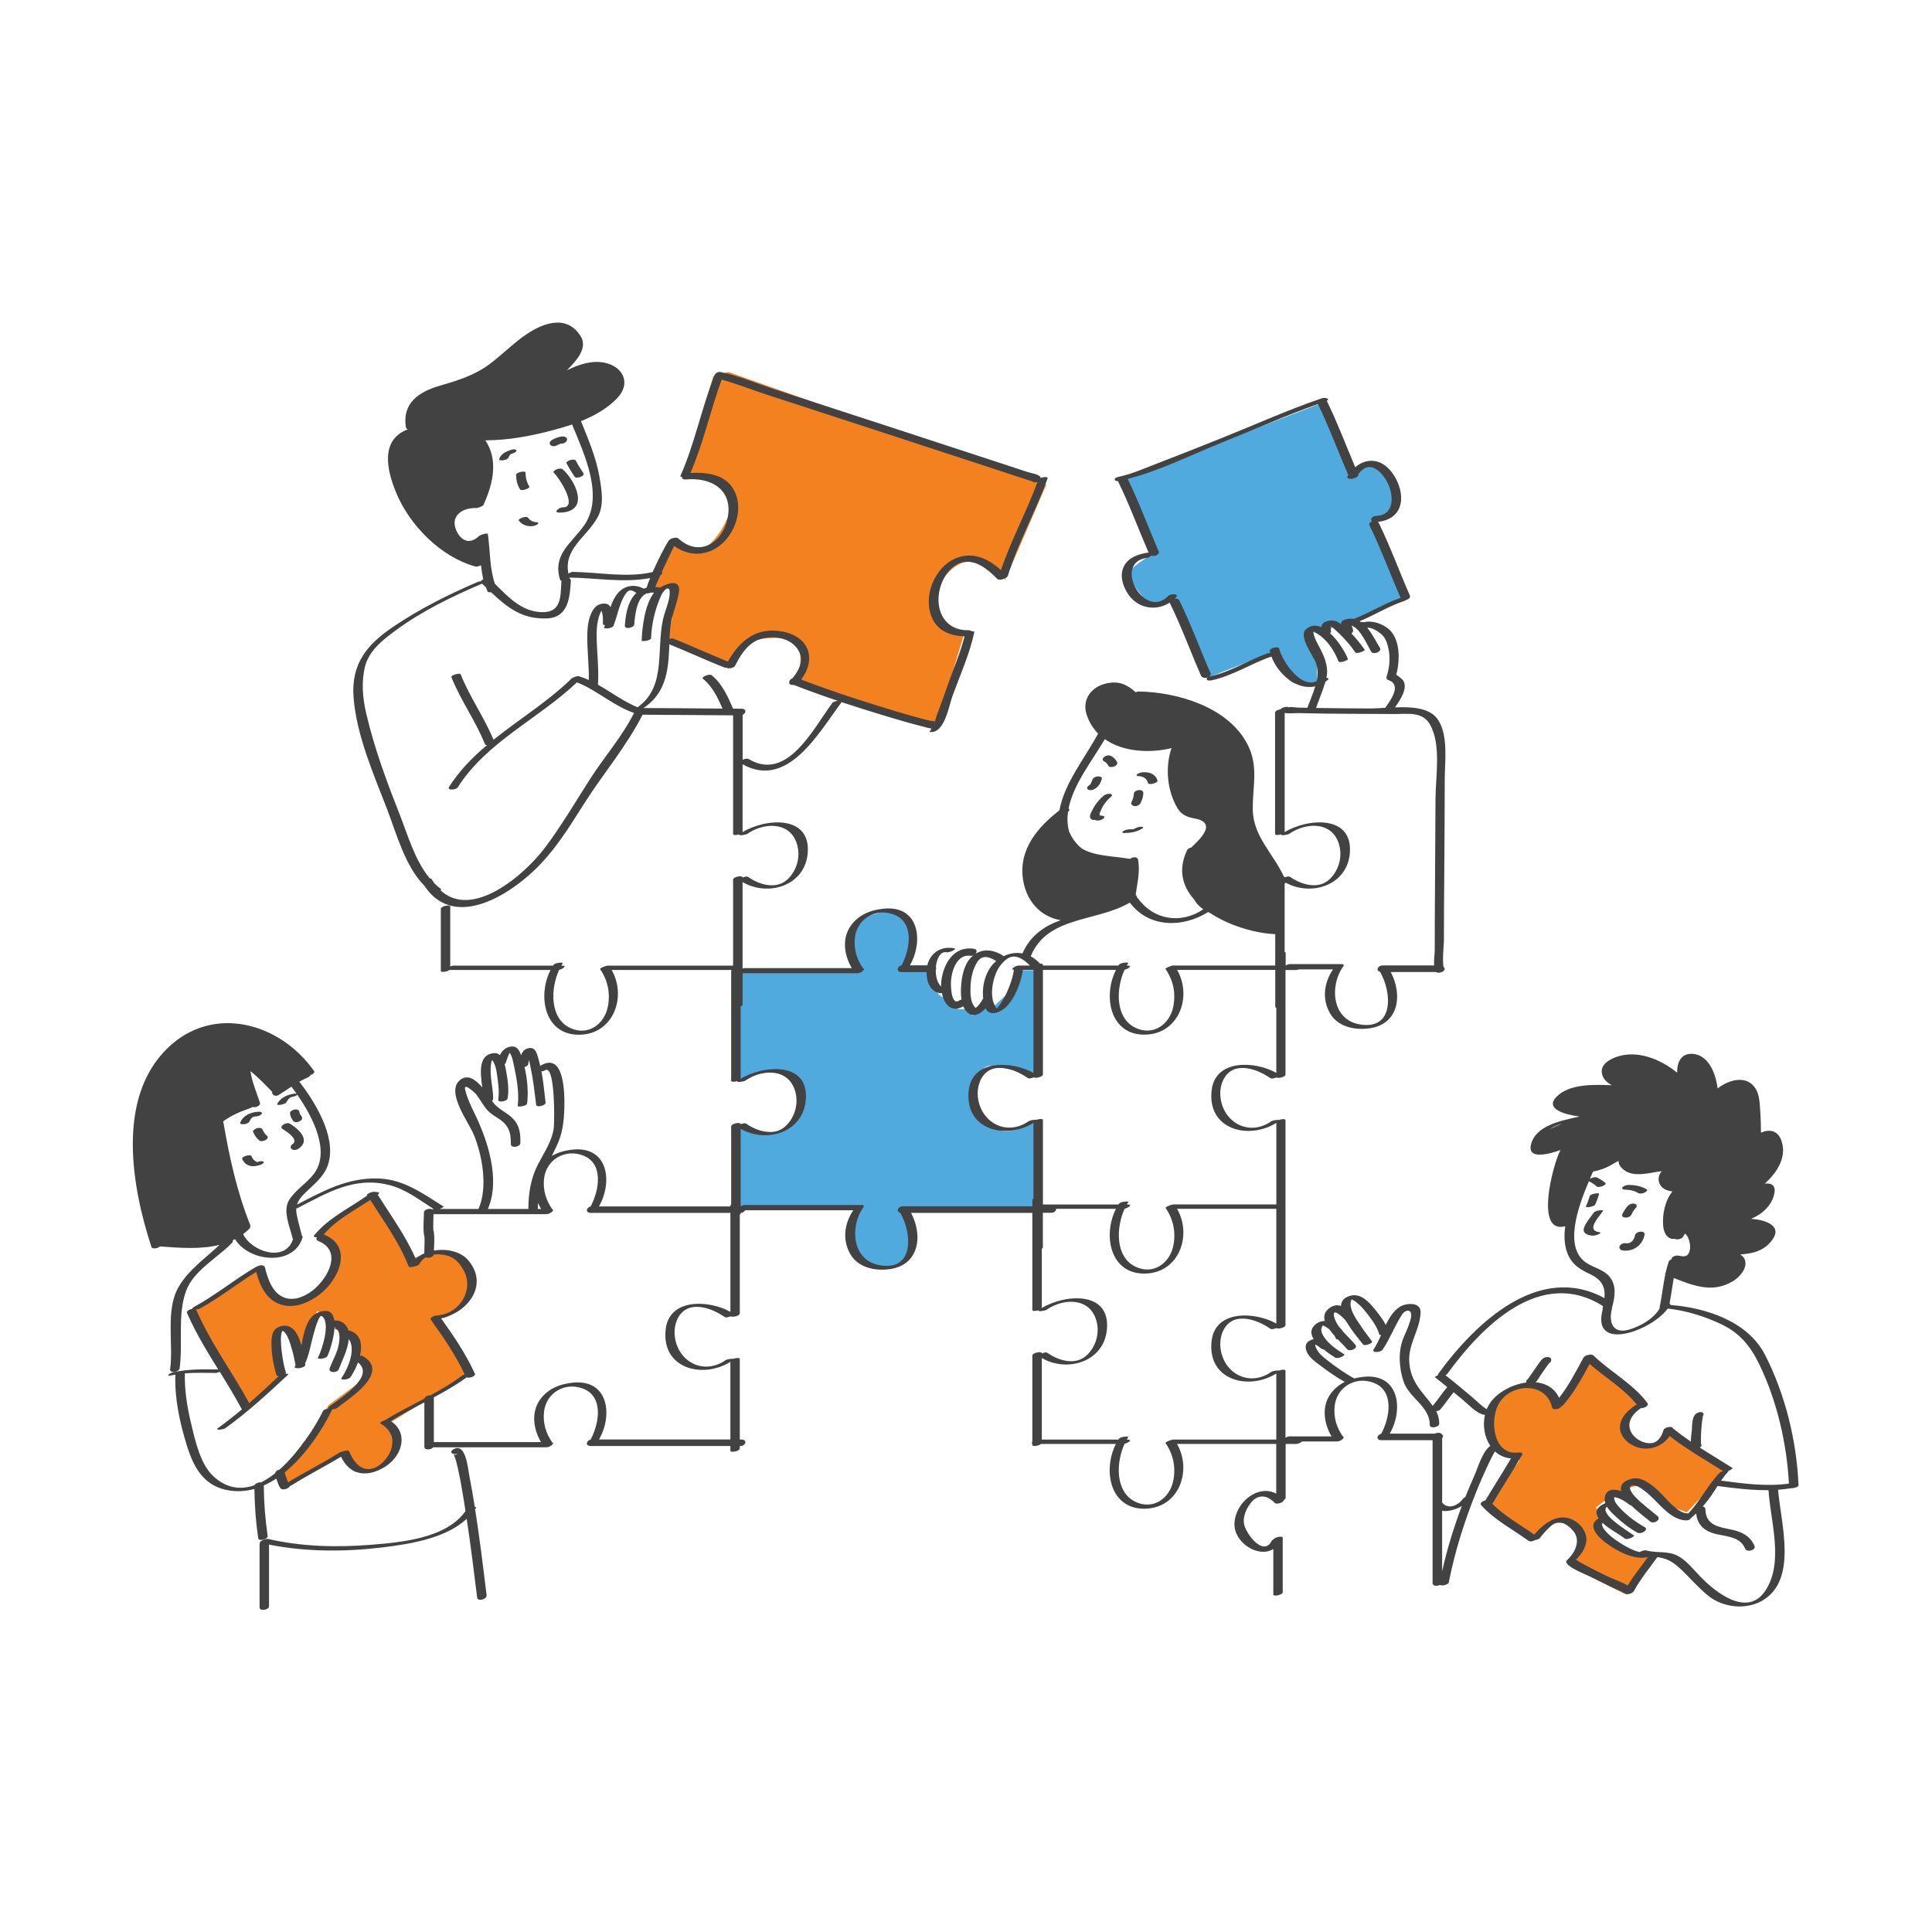
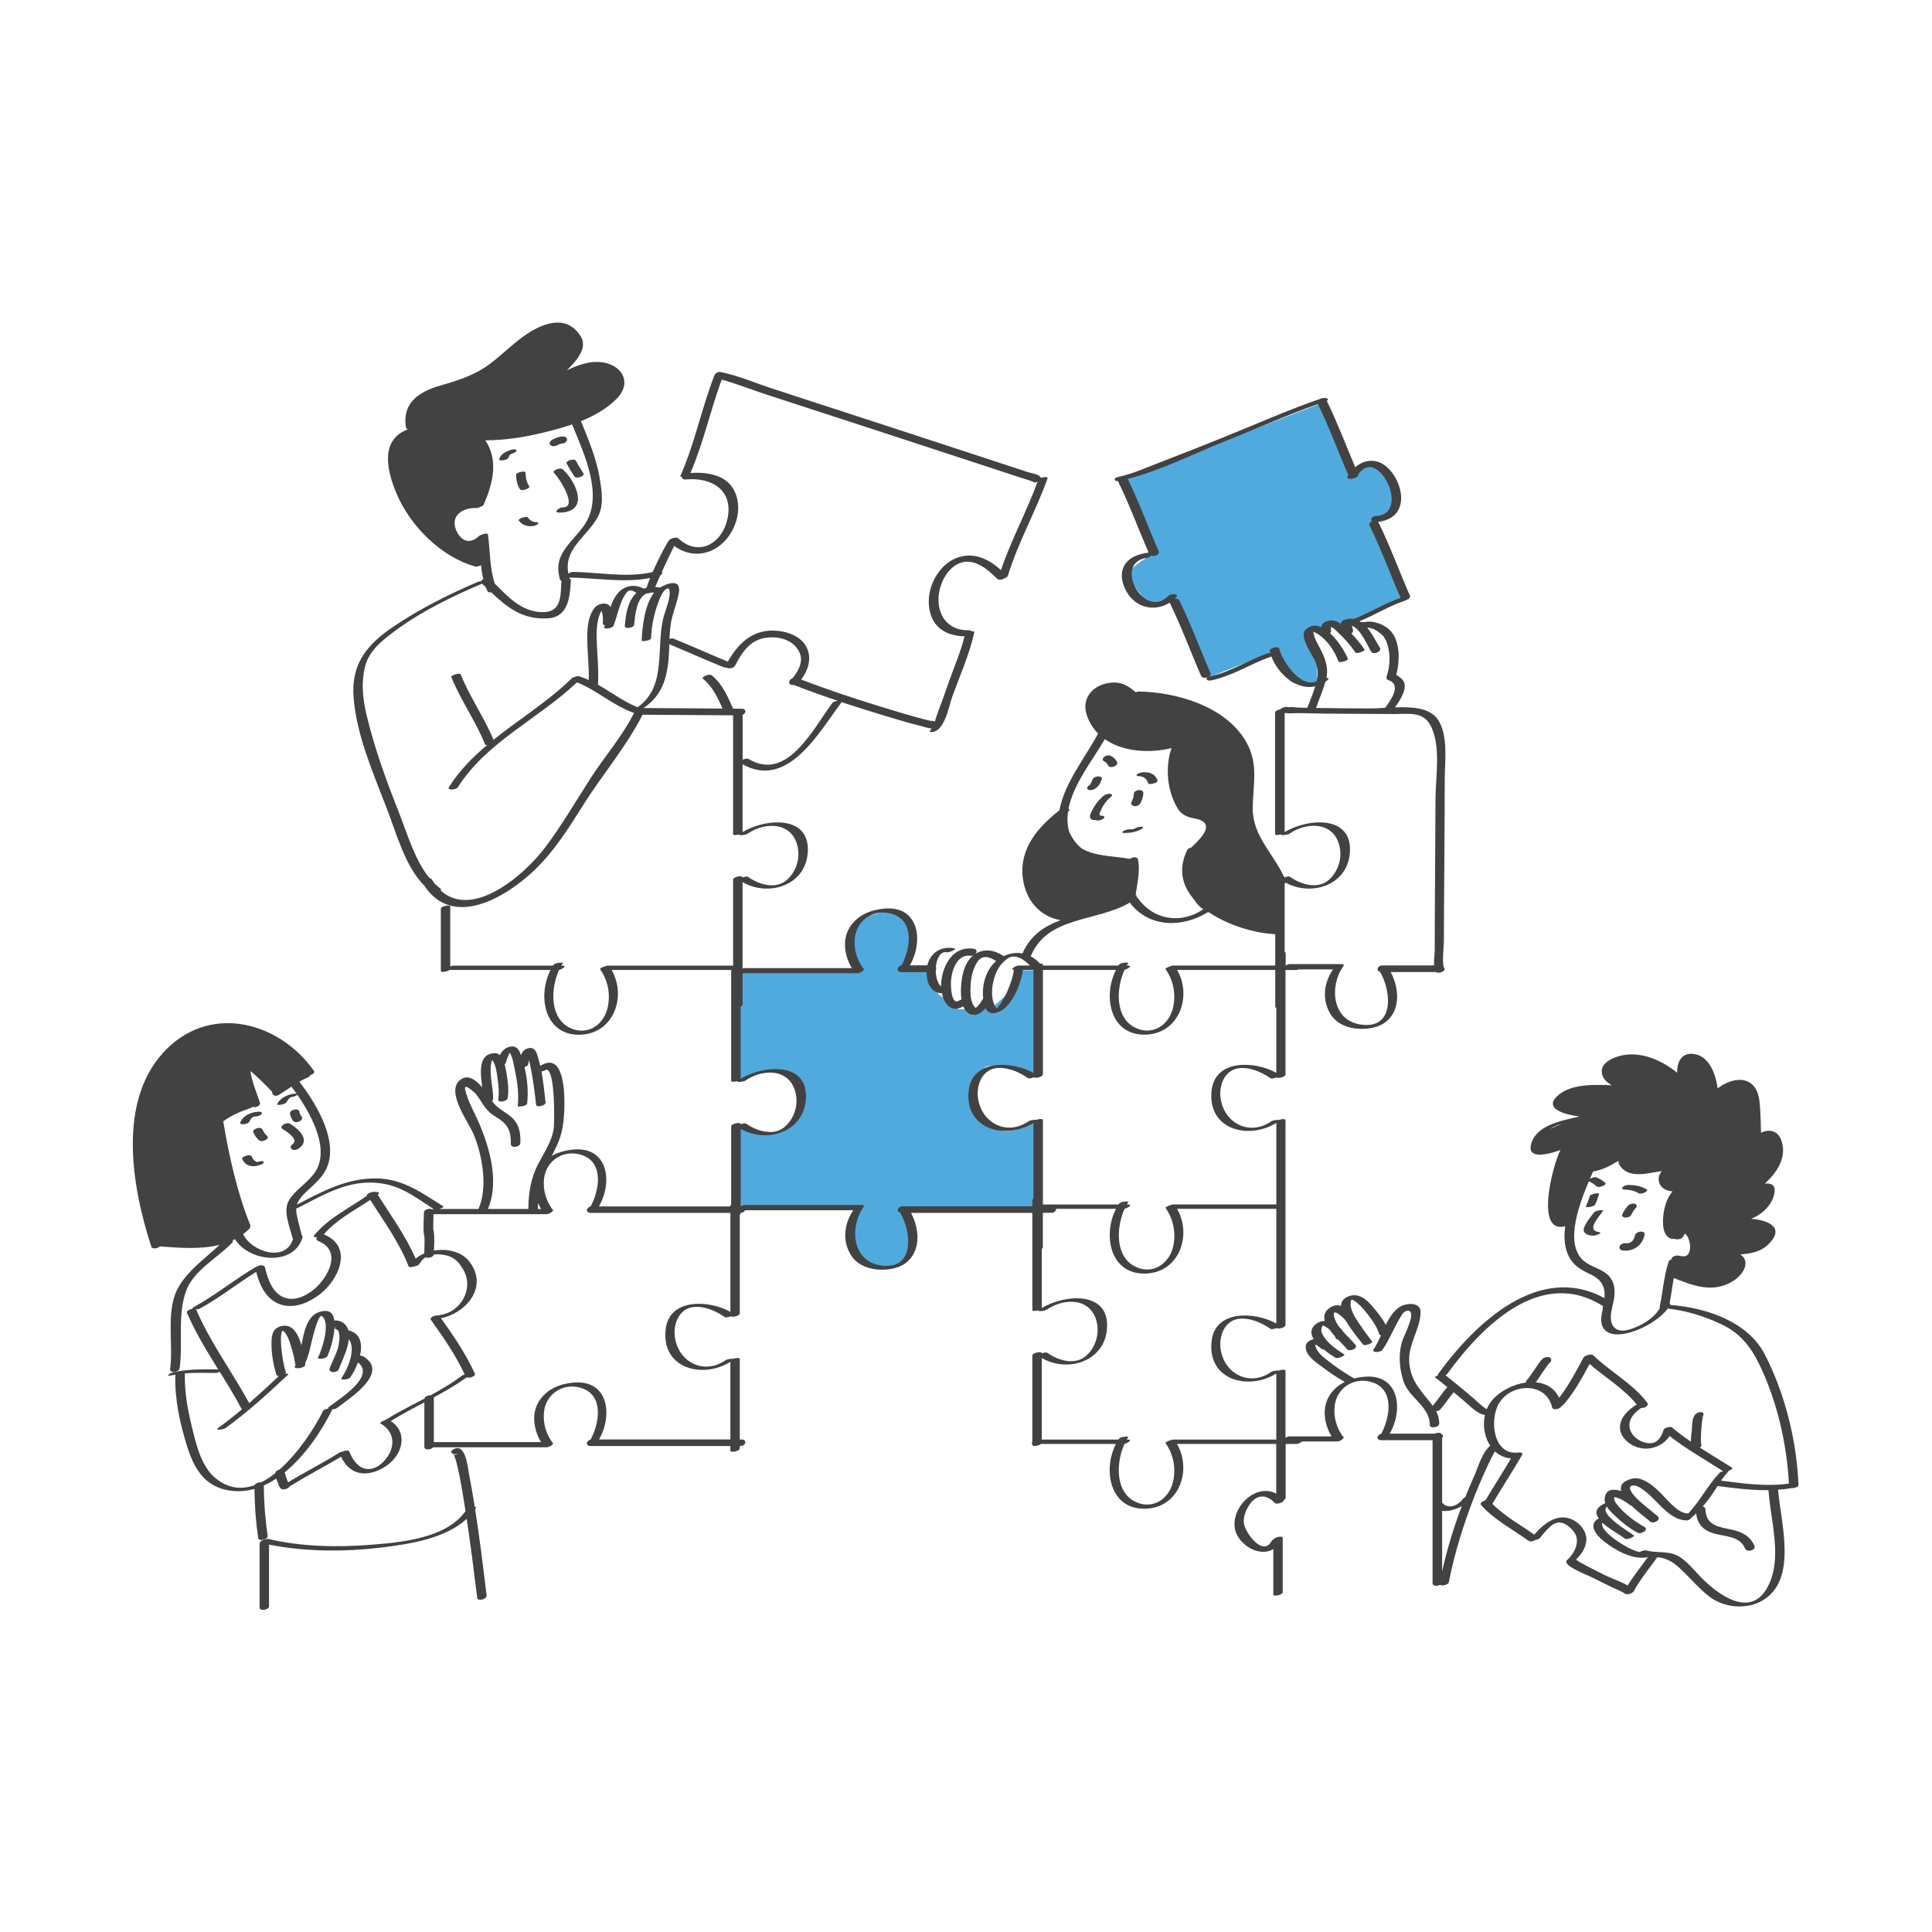
<svg xmlns="http://www.w3.org/2000/svg" id="Layer_1" viewBox="0 0 595.28 595.28">
  <defs>
    <style>.cls-1{fill:#424242;}.cls-2{fill:#f48120;}.cls-3{fill:#51aade;}</style>
  </defs>
  <path id="color_2" class="cls-3" d="M321.25,372.45l-42.5,1,2.5,10.5s-2.5,6-6.5,6.5-10.5-2-12.5-5,1.5-13.5,1.5-13.5h-37.5v-24.5l2-1s7.5,3.5,12.5,2,6-7.5,6-7.5c0,0,.5-5-4-9s-15.5,1-15.5,1v-33.5l37.5-.5s-3-1.5-3.5-7.5,2-8.5,11-10.5,8,8.5,8,8.5l-1,9h8l.5,5.5,1.5,2.5,3,2,3,2.5h3.5l1,2,3.5-3,2.5.5,6-5.5,3-6h4l1,33-2-1s-10.5-2.5-13-2.5-5.5,6.5-5.5,6.5c0,0,2,9,7,12.5s13.5-2.5,13.5-2.5l1.5,27.5ZM430.75,154.46c1-3.5,0-6.5-5.5-10s-8,3-8,3l-9.5-23.5-62,24,9,23s-7,4-7,6,6,9,6,9l7.5-1,10.5,24,19-7.5,2.5.5s2.5,6.5,4.5,8,8,1,8,1v-7c0-2-2.5-9.5-2.5-9.5l6,1.5,1-2.5,2.5-.5,3-1,3.5-1,13-6-8.5-24s6-3,7-6.5Z" />
-   <path id="color_2-2" class="cls-2" d="M514.25,441.45s-.5,2-3,3.5-4.5.5-8.5-2,3-11,3-11l-15.34-13.09-1.66-1.41-3,8.5-7,7.5-.5-4s-4-2.5-6.5-2.5-11,2-12,10.5,8.5,12.5,8.5,12.5l-10.5,14.5,16,9,1.5-2.5c1.5-2.5,7.5-2,11-.5s-2,12.5-2,12.5l16,8,8.5-11.5s-6.5,0-9-1.5-8.5-7-8.5-7l2-3.5-1.5-3,2-1.5,2-1.5,2.5-1.5,2-1,5-1.5,8.5,6.5,6,2,12.5-13-18-11.5ZM140.25,387.45c-3.5-3-14,.5-14,.5l-10.5-20.5-17.5,13,5.5,4.5-2,8.5s-5,6-10.5,8-11-11-11-11l-22,13.5,18,29.5,10.5-10-1.5-3s-.5-8,2-10.5,4,8.5,4,8.5l2.5-6.5,4-8,5,3,2,1.5,2.5,2.5,2,2,1,4,1.5,2,1,5.5-11.5,8.5-3,5.5-12.5,16,.5,2,2,2,17.5-11,3.5,6s7,.5,10.5-3-.5-11.5-.5-11.5l25-15.5-11-16.5,4-1s6-2.5,7-7.5-.5-8-4-11ZM219.75,115.96l-8.67,30.67,8.67,1.33,6,6.67s-1.33,7.33-6.67,12.67-12-.67-12-.67l-7.33,14,4,.67h4l-.67,9.33-2,7.33,19.33,8s4.67-6.67,6.67-8,9.33-2,13.33-.67,1.33,13.33,1.33,13.33l42.67,13.33,8.67-28.67-6.67-3.33-2.67-9.33s4-8,9.33-9.33,12.67,5.33,12.67,5.33l12.67-29.33-98-34.67-4.67,1.33Z" />
  <path id="color_1" class="cls-1" d="M493.89,373.13c-.86,1.26-1.94,2.42-2.62,3.79-.82,1.65-.22,2.54,1.6,2.74.66.07-.21.59-.38.66-.61.27-1.35.47-2.02.39-1.48-.16-3.02-.8-2.36-2.56.64-1.67,1.93-3.02,2.93-4.48.32-.47,1.2-.65,1.71-.74.07-.01,1.4-.19,1.14.2ZM499.96,385.29c3.26.45,6.12-1.57,6.75-4.8.29-1.52-2.68-1.2-2.95.18-.28,1.45-1.27,2.6-2.83,2.39-.7-.1-1.58.22-1.88.91-.29.67.27,1.23.91,1.32ZM489.79,371.89c.45-.08,1.48-.27,1.71-.75.5-1.02.84-2.12,1.2-3.19.15-.45-.97-.24-1.14-.21-.38.07-1.55.29-1.71.75-.36,1.08-.7,2.17-1.2,3.19-.21.43,1.02.24,1.14.21ZM501.65,371.46c-.75.77-1.29,1.67-1.77,2.63-.31.63.27,1.02.84,1.07.65.05,1.58-.22,1.9-.85.39-.79.8-1.52,1.42-2.15.45-.47.29-1.07-.33-1.25-.69-.2-1.55.04-2.05.55ZM500.66,366.55c1.36.02,2.85.27,4.02,1.01.56.35,1.32.18,1.9-.04.18-.07,1.35-.7.81-1.04-1.66-1.03-3.62-1.36-5.55-1.39-.63,0-1.51.24-1.92.75-.43.54.37.71.75.71ZM551.82,458.54s-.07.02-.11.03c-1.28.22-2.57.35-3.86.44.87,10.45,6.13,27.8-4.86,34.17-5.05,2.92-12.02,2.15-16.51-1.39-3.23-2.56-5.83-5.74-8.85-8.53-2.33-2.15-4.11-3.12-6.99-3.48-.02.03-.03.06-.05.09-2.45,3.43-5.17,6.66-7.18,10.38-.09.16-.23.29-.41.41-.64.5-1.95.78-2.5.27-.52-.49-2.79-1.36-3.8-1.86-2.23-1.09-4.45-2.18-6.67-3.29-1.02-.51-7.76-3.06-7.42-4.69.05-.23.21-.43.43-.6,2.36-2.24,4.11-5.98,1.64-8.85-1.8-2.09-4.26-3.63-6.76-1.5-1.32,1.12-2.42,2.43-3.49,3.79-.21.26-.81.47-1.41.57-.61.4-1.56.6-2.05.25-4.92-3.57-10.45-6.38-14.57-10.95-.57-.63.33-1.3,1.27-1.49,2.58-4.35,5.34-8.59,7.9-12.95-1.98-.15-3.64-.96-4.96-2.17-.12.19-.26.42-.41.71-.54,1.03-1.06,2.07-1.56,3.13-1.43,3.03-2.78,6.09-4.02,9.21-3.51,8.86-6.39,17.93-8.22,27.3-.15.75-2.15,1.22-2.74.79-.86.45-2.26.41-2.26-.55v-44.03h-15.74c-1.82,0-1.41-1.7-.08-1.97,2.69-5.04,4.09-13.29-2.38-15.74-5.58-2.11-11.39,1.37-11.98,7.26-.34,3.42.57,6.5,2.53,9.31.92.3-.77,1.53-1.69,1.53h-10.85c-.4.36-1.28.76-1.76.76h-3.32v16.61c0,.27-.24.5-.59.68.05.73-2.21,1.51-2.81.86-2.3-2.49-5.24-2.75-7.41.11-1.39,1.83-2.55,4.42-1.92,6.77.8,3.01,5.94,9.74,8.44,4.82.09-.18.31-.34.58-.46.46-.77,2.81-1.1,2.81-.51v16.76c0,.95-2.9,1.43-2.9.78v-14.04c-4.51,2.85-11.92-1.84-11.97-7.51-.05-6.56,7.11-12.64,12.87-9.55v-15.31h-30.57c4.73,8.24.57,19.81-9.94,19.95-10.77.15-12.98-11.95-8.89-19.95h-23.09c-.69.62-2.66.85-2.66.33v-.4c-.28-.1-.23-.3,0-.51v-26.63c0-.95,2.9-1.42,2.9-.78v.1c.64-.26,1.39-.43,1.71-.2,3.42,2.4,8.69,4.03,12.18.74,2.62-2.48,3.84-6.24,3.14-9.82-1.55-7.86-9.89-8.07-15.58-4.17-.45.31-2.88.68-2.43.13-.84.29-1.92.32-1.92-.07v-29.93h-37.37c3.74,7.05,2.53,16.28-6.9,17.39-4.38.51-9.42-.55-11.8-4.67-2.54-4.39-1.86-9.44.9-13.53h-33.34c-.19.42-.68.8-1.35.82v.11c0,.18-.11.34-.28.48v30.34c0,.85-2.34,1.31-2.81.93-.66.28-1.46.47-1.8.24-2.74-1.87-6.27-3.48-9.68-3.09-4.28.48-6.14,4.93-5.76,8.8.78,7.92,8.81,12.38,15.7,7.55.34-.24,1.81-.51,2.32-.39.85-.33,2.03-.38,2.03.03v24.82h.49c1.97,0,1.33,2.01-.29,2.01h-.2v.7c0,.95-2.9,1.42-2.9.78v-1.48h-42.99c-1.82,0-1.41-1.7-.08-1.97,2.69-5.04,4.09-13.29-2.38-15.74-5.58-2.11-11.39,1.37-11.98,7.26-.34,3.42.57,6.5,2.53,9.31.92.3-.76,1.53-1.69,1.53h-34.96c-.62.79-2.74,1.02-2.74-.16v-13.67c-3.5,1.83-7,3.67-10.35,5.76,5.37,3.48,3.71,10.17-1.1,13.62-2.21,1.59-5.21,2.81-7.99,2.43-3.06-.43-4.98-2.44-6.22-5.07-5.06,3.05-10.35,5.71-15.35,8.87-.1.06-.26.12-.46.17-.17.77-2.21,1.41-2.81.72-.51-.59-.79-1.52-1.06-2.24-.09-.26-.19-.52-.29-.79-1.24.82-2.52,1.54-3.84,2.13.04,5.2.43,10.35,1.19,15.5.17,1.11-2.75,1.8-2.9.78-.75-5.05-1.11-10.12-1.18-15.23-2.41.68-4.93.9-7.53.52-7.85-1.15-11.07-6.78-13.28-13.89-2.15-6.89-3.8-14.42-3.55-21.69,0-.05.01-.11.04-.16-.42.07-.85.15-1.27.24-2.03.46-.51-.71.57-.95,4.59-1.03,9.2-.93,13.86-.88-3.49-5.65-6.96-11.3-9.61-17.41-.25-.58.77-1.15,1.68-1.24-.13-.13-.02-.33.51-.62,6.69-3.65,12.57-8.56,19.15-12.37.12-.07.3-.13.5-.18.8-.44,2-.41,2.2.46.85,3.6,2.47,8.38,6.56,9.41,3.12.79,6.38-.88,8.69-2.86,4.31-3.7,8.56-11.75,1.22-14.73-.71-.29-.76-.76-.5-1.19-.68.02-1.2-.15-.81-.62,4.46-5.38,10.75-8.28,16.34-12.24-.03-.05-.06-.09-.09-.14-.22-.36,1.88-1.27,2.67-.95.82-.01,1.48.21.73.77-.03.02-.06.04-.09.06,4.07,6.48,8.64,12.69,11.69,19.73.77-.67,1.67-1.21,2.66-1.63.02-1.64.15-3.91.04-5.35-.04-.07-.09-.14-.11-.24-.02-.12-.03-.24-.05-.36-.02,0-.02-.04-.01-.1-.27-2.12.02-4.49.02-6.58,0-.87,1.72-1.39,2.52-.95.17-.05.34-.09.49-.09-4.48-2.84-8.65-6.18-13.94-7.46-10.7-2.58-18.9,2.5-28.01,7.16-.08.04-.22.08-.39.12-.04.54-.01,1.13.11,1.77.43,2.25,1.1,4.43,1.63,6.66.17.09.26.23.21.43-2.64,9.09-16.57,7.63-20.81.6-.24.12-.49.23-.74.35.13.21.1.49-.24.84-4.5,4.65-11.9,8.52-14.15,14.86-2.67,7.53-.89,15.93-1.95,23.73-.17,1.24-3.12,1.67-2.93.25,1.08-7.88-1.55-18.31,2.69-25.45,3.13-5.26,8.17-8.68,12.54-12.82-5.87,1.46-12.48.92-18.34.48-.66.62-2.41.92-2.66.13-6.09-18.61-10.85-45.88,5-61.25,14-13.58,34.6-7.83,45.08,7.02.38.54-.32,1.08-1.11,1.31-.07.26-.31.52-.79.73-.89.38-1.75.82-2.59,1.3,4.84,6.31,11.12,16.48,9.08,24.71-.92,3.69-3.46,5.98-6.19,8.5-1.59,1.47-3.06,2.84-3.62,4.67,7.94-4.14,15.4-8.25,24.73-8.07,7.99.15,13.96,4.6,20.41,8.64.16.1-.48.5-1.19.77h11.97c2.97-6.63,1.16-16.82-1.58-23.2-1.59-3.7-8.52-12.89-4.14-16.51,2.41-1.99,4.91-.09,6.89,2.26-.63-4.6-1.32-10.4,3.87-10.57.62-.02,1.13.22,1.55.62.61-1.2,1.48-2.2,2.94-2.56,1.91-.47,2.81.5,3.44,2.22.04.12.08.25.12.38.35-.9.87-1.68,1.79-2.02,1.79-.68,2.68.19,3.21,1.83.37,1.13.67,2.29.93,3.46,7.43-4.64,7.56,8.48,7.43,12.96-.13,4.3-.53,7.95-2.45,11.89-.48.99-.95,1.95-1.4,2.89,1.92-1.11,4.14-1.72,6.48-1.95,10.95-1.08,12.33,10.06,8.03,17.52h40.47v-.1c0-.18.11-.34.28-.48v-24.06c0-.95,2.9-1.42,2.9-.78v.1c.64-.26,1.39-.43,1.71-.2,3.42,2.4,8.69,4.04,12.18.74,2.62-2.48,3.84-6.24,3.14-9.82-1.54-7.86-9.89-8.07-15.58-4.17-.45.31-2.88.68-2.43.13-.84.29-1.92.32-1.92-.07v-33.82c0-.12.05-.23.13-.34-.06,0-.12.01-.17.01h-36.79c4.72,8.24.57,19.81-9.94,19.95-10.76.15-12.98-11.95-8.89-19.95h-31.16c-.71.59-2.64.8-2.64.33v-19.15c0-.91,2.9-1.36,2.9-.78v18.52c.34-.15.7-.26.95-.26h30.73c.05-.08.1-.17.16-.25.47-.7,3.04-.8,2.85-.52-.16.24-.32.51-.47.77h.23c1.75,0,.09,1.09-.91,1.31-2.65,5.78-2.96,14.9,3.42,17.9,5.46,2.57,10.58-1.15,11.62-6.65.78-4.1-.04-8.06-2.41-11.48-.12-.17.69-.63,1.49-.86.31-.13.62-.22.85-.22h38.64v-26.46c0-.95,2.9-1.42,2.9-.78v.1c.64-.26,1.39-.43,1.71-.2,3.42,2.4,8.69,4.04,12.18.74,2.62-2.48,3.84-6.24,3.14-9.82-1.54-7.86-9.89-8.07-15.58-4.17-.45.31-2.87.68-2.43.14-.84.29-1.92.32-1.92-.07v-36.6c-9.3-.03-18.6-.17-27.9-.19-4.91,9.73-12.3,18.36-18.12,27.58-4.59,7.28-9.11,14.57-15.4,20.52-8.86,8.38-25,17.8-33.69,4.61-5.96-6.02-8.61-16.08-11.49-23.57-4.16-10.82-9.46-22.83-10.34-34.51-.77-10.28,4.05-16.21,12.25-21.75,8.15-5.51,16.98-9.93,26.02-13.8.2-.09.57-.15.96-.18.1-.24.39-.47.74-.63-.33-1.4-.54-2.85-.7-4.32-.6.28-1.36.49-1.73.39-10.66-2.96-20.21-12.6-24.41-22.73-2.82-6.79-5.05-16.21,3.49-19.5.04-.01.07-.02.11-.03-.32-.1-.56-.32-.61-.69-1.17-7.48,4.05-10.92,10.57-12.8,5.38-1.55,10.63-3.18,15.19-6.59,3.54-2.64,6.66-5.79,10.23-8.4,5.46-3.99,13.3-7.43,17.85-.23,2.23,3.53-1.04,7.33-4.25,10.53,3.65-1.85,7.78-3.13,11.53-2.38,6.01,1.21,8.4,6.58,3.77,11.19-3.09,3.08-6.9,5.22-10.94,6.84,2.26,5.59,4.7,11.3,5.71,17.26.67,3.92,1.48,8.6-.55,12.3-3.4,6.19-10.62,9.77-9.02,17.44.4-.31.94-.56,1.38-.55,8.05.1,16.6,1.89,24.55.05,1.84-4.14,4.31-8.85,5.01-9.74.5-.64,1.84-.99,2.62-.81,0,0,0,0,.01,0,.15.03.23.1.23.23.11.04.22.09.3.17,6.28,5.54,13.33,1.16,14.91-6.3,1.85-8.72-4.77-12.82-12.81-12.09-.95.09-1.26-.31-1.18-.76-.37-.03-.6-.15-.5-.37,4.38-9.92,6.46-20.63,10.38-30.73,0-.02.02-.04.04-.06.09-.64,1.03-1.36,1.91-1.18,5.4,1.08,10.79,3.42,16.01,5.12,11.33,3.68,22.65,7.37,33.98,11.07,11.2,3.66,22.39,7.32,33.58,10.99,3.67,1.2,7.33,2.41,11,3.62,1.02.34,2.96.58,3.8,1.32.19.17.28.34.31.51.92-.35,2.29-.38,2.1.15-3.65,10.19-9.07,19.66-12.25,30.03-.08.26-.42.49-.84.64-.64.51-1.96.78-2.49.23-2.65-2.75-6.84-6.27-11.02-4.96-2.99.94-5.09,3.77-6.14,6.62-2.48,6.73.28,14.31,8.31,14.22.54,0,.87.13,1.05.33.49-.05.86.02.8.29-1.42,6.66-4.44,13.36-6.76,19.74-1.03,2.83-2.42,11.61-6.91,10.98-.37-.05.02-.34.6-.61-.22.06-.43.12-.65.17.2-.15.38-.37.55-.62-1.04-.09-2.16-.49-2.95-.68-3.74-.94-7.44-2.02-11.13-3.14-4.58-1.39-9.15-2.82-13.7-4.32,0,.08-.04.16-.11.26-6.9,9.24-16.49,26.68-30.34,18.9v20.72c0,.07-.02.14-.05.21,7.15-4.34,21.3-5.46,20.1,6.68-.98,9.93-12.24,13.24-20.05,8.7v26.64c.23-.09.45-.14.64-.14h33.02c-2.3-3.83-3.1-9-.44-12.88,2.4-3.51,6.15-5.03,10.28-5.44,10.93-1.08,12.32,10,8.06,17.46h5.37s0-.03,0-.04c.96-3.92,4.39-6.01,8.35-5.19.93.2-1.62,1.37-2.36,1.21-1.93-.4-3.11,1.88-3.36,4.51.16.27.13.61-.04.92-.02,2.01.5,4.06,1.64,5.14,0-.37,0-.74.03-1.11.43-5.51,3.63-11.45,9.98-10.56,1.17.16,1.11,1,.56,1.59,2.64-1.68,5.71-1.23,8.45.49.11.07.19.15.25.23,1.97-.94,3.93-1.21,5.8-.85,2.52-5.7,6.83-8.43,11.77-10.25-6.32-1.08-10.77-6.06-11.65-12.96-1.16-8.98,4.61-15.71,11.28-20.89,1.54-8.48,7.99-16.28,11.92-23.65-1.54-1.56-2.77-3.49-3.54-5.85-1.5-4.6,1.38-8.53,6.05-9.59,4.07-.93,6.51.47,9.1,2.73.24-.15.54-.25.9-.25,11.71.18,26.92,4.61,33.11,15.53,4,7.06,1.98,13.12,2.03,20.76.05,8.25,6.31,13.65,9.56,20.69.13.05.21.12.21.22v.1c.64-.26,1.39-.43,1.71-.2,3.42,2.4,8.69,4.04,12.18.74,2.62-2.48,3.84-6.24,3.14-9.82-1.54-7.86-9.89-8.07-15.58-4.17-.45.31-2.87.68-2.43.14-.84.29-1.92.32-1.92-.07v-37.41c0-.51.83-.88,1.61-1.01.48-.58,2.13-1.07,2.71-.55-.42-.38,1.98-.02,2.72,0,.96.03,1.93.04,2.9.07.78-2.14,1.79-4.37,2.44-6.62-5.61,1.31-11.43-3.67-13.52-9.2-.04.02-.07.03-.12.05-6.23,2.21-11.81,5.9-18.34,7.31-1.49.32-1.96-.56-.92-1.04-.77.4-1.95.4-2.29-.38-3.25-7.43-6.01-15.06-9.58-22.35-.03-.06-.05-.12-.06-.19-4.46,2.89-10.36,1.74-13.25-3.27-1.34-2.33-2.12-5.11-.98-7.68,1.29-2.92,4.63-4.05,7.55-4.44.06,0,.11,0,.17-.01-3.17-7.29-5.9-14.77-9.4-21.92-.02-.04-.03-.08-.04-.12-1.31.06-1.46-.96.12-1.29,4.23-.88,8.36-2.77,12.38-4.3,6.5-2.49,12.97-5.06,19.43-7.65,10.24-4.1,20.41-8.7,30.86-12.26,1.11-.38,2.69.2,1.53.8.02.03.05.06.07.1,3.25,6.63,5.83,13.55,8.71,20.34,1.61-1.38,3.57-2.22,5.85-1.93,3.04.38,5.31,2.89,6.68,5.45,1.39,2.6,2.2,5.96,1.13,8.82-1.07,2.87-3.82,4.21-6.69,4.5.11.09.21.2.28.33,3.57,7.29,6.33,14.92,9.58,22.35.26.6-.29,1.11-.99,1.32-.13.12-.36.23-.71.35-4.81,1.59-9.1,4.35-13.77,6.24.15.09.28.19.42.29.1-.02.21-.04.3-.04h.27c.17,0,.32.02.45.05,2.54-.61,5.6.52,7.49,2.12,2.41,2.03,3.15,5.72,3.09,8.72-.04,1.85-.25,3.63-.75,5.41.03-.1,1.67,1.1,2.08,1.67,1.7,2.32-.92,6.16-2.47,8.34,5.08-.21,10.53.1,13.03,3.49,3.52,4.77,2.32,13.16,2.31,18.6-.02,9.42-.07,18.84-.14,28.26-.05,7.2-.12,14.39-.12,21.59,0,1.21-.7,7.64.13,8.39h0c.19.16.19.42-.14.79-.01.01-.02.02-.03.03-.48.53-1.73.82-2.39.4h-13.95c3.74,7.05,2.53,16.28-6.9,17.39-4.38.51-9.42-.55-11.8-4.67-2.54-4.39-1.86-9.44.9-13.53h-10.54c-.28.11-.56.18-.77.18h-3.32v32.17c0,.85-2.34,1.31-2.81.93-.66.28-1.46.47-1.8.24-2.74-1.87-6.27-3.48-9.68-3.09-4.28.48-6.14,4.93-5.76,8.8.78,7.92,8.81,12.38,15.7,7.55.34-.24,1.81-.51,2.32-.39.85-.33,2.03-.38,2.03.03v63.15c0,.85-2.34,1.31-2.81.93-.66.28-1.46.48-1.8.24-2.74-1.87-6.27-3.48-9.68-3.09-4.28.48-6.14,4.93-5.76,8.8.78,7.92,8.81,12.38,15.7,7.54.34-.24,1.81-.51,2.32-.39.85-.33,2.03-.38,2.03.03v20.67c.39-.24.86-.43,1.22-.43h12.97c-2.3-3.83-3.1-9-.44-12.88,1.21-1.76,2.75-3.02,4.52-3.89-2.45-1.39-4.79-2.97-7.03-4.67-1.79-1.36-4.4-3-4.94-5.38-.38-1.69.54-2.57,2.08-3.06.1-.03.21-.04.31-.06-.86-1.39-1.08-2.84.1-4.11.96-1.05,2.13-1.5,3.32-1.51-.37-1.33-.17-2.6,1.06-3.67,1.36-1.19,2.69-1.37,3.93-.95.05-1.31.71-2.38,2.36-2.98,3.06-1.13,5.46.9,7.36,3.15,1.4,1.65,3.01,3.6,4.06,5.67,1.11-2.23,2.4-4.29,4.31-5.54,1.91-1.26,6.58-1.63,6.44,1.71-.24,5.91-4.37,10.13-3.37,16.52.74,4.78,3.21,7.31,6.1,10.91.36.45.69.89,1.01,1.33,1.56-1.87,2.9-3.91,4.47-5.77-1.23-1.02-2.47-2.02-3.74-2.99-.15-.11.31-.42.89-.68-.05-.12-.02-.27.12-.46,11.42-15.71,31.03-34.28,51.17-23.28.32-3.24-.7-5.63-4.36-7.36-2.72-1.29-5.1-2.58-6.54-5.33-1.44-2.75-1.66-6.04-1.19-9.46-9.54,2.51-3.73-19.08-1.58-23.26.05-.09.12-.17.2-.25-3.6,1.31-10.58,3.2-9.11-1.9,1.67-5.8,9.34-7.1,14.89-8.41-4.33-.52-10.9-2.3-7.03-6.12,3.97-3.93,11.11-3.74,16.99-3.5-1.62-.89-2.98-2.16-3.11-4.12-.16-2.35,2.39-3.81,4.26-4.51,6.45-2.41,13.71.47,18.97,4.76-.04-3.13,1.2-6.17,4.96-5.79,4.81.48,6.93,6.05,7.52,10.64,3.56-2.8,9.2-4.28,11.81.25,1.13,1.97,1.18,4.71,1.33,6.91.15,2.16.19,4.31.21,6.47,2.47-1.11,5.22-.84,6.35,2.59,1.67,5.03-1.42,9.69-5.13,13.09,0,0,0,.01-.01.02,1.87-.21,3.4.37,2.93,2.94-.67,3.69-3.77,6.52-7.16,7.89,4.26.35,10.01,2.05,6.29,6.79-2.57,3.27-6.04,3.94-9.69,4.21.99.56,1.68,1.45,1.64,2.89-.06,2.13-2.1,4.26-3.8,5.3-6.26,3.83-12.19,1.46-18.28-.94-.48,2.61-.8,5.27-1.31,7.86.2.06.31.17.23.33-.02.04-.04.07-.06.11,11.03.84,23.94,5.01,29.25,15.37,6.24,12.19,9.76,26.55,10.32,40.22.03.52-1.49.9-2.34.91ZM258.18,215.95c-4.56-1.53-9.09-3.15-13.57-4.9-.84.07-1.67-.24-1.4-.87-.1-.45.39-.96,1.01-1.24,1.82-2.21,3.42-5.18,2.08-7.99-1.34-2.83-4.3-4.32-7.35-4.54-6.66-.48-9.68,3.26-12.47,8.71-.4.77-2.07,1.03-2.66.56-.27.04-.51.04-.68-.02-5.68-2.29-11.25-4.82-16.91-7.15-.02.64-.04,1.28-.07,1.92-.32,7.21-1.52,13.52-7.89,17.73,8.12.01,16.24.12,24.36.17-1.5-3.39-3.13-6.86-6.06-9.2-.65-.52,1.99-1.65,2.71-1.07,3.24,2.59,4.96,6.56,6.6,10.29.85,0,1.71.01,2.56.01,1.67,0,1.46,1.44.38,1.88v13.85c.62-.3,1.46-.46,1.83-.23,11.92,7.17,19.93-9.4,25.83-17.29.25-.33,1.02-.57,1.7-.63ZM184.25,210.79c0,.06-.02.11-.04.16,4.09,2.3,7.89,5.2,12.23,6.97,9.51-6.68,5.26-19.18,8.32-28.84.63-2,1.52-4.19,1.59-6.3.1-2.89-1.87-.97-2.62.66-1.86,4.07-2.97,8.71-3.12,13.19-.02.77-2.91,1.1-2.9.78.12-3.86.9-11.14,3.82-14.79-.3-.04-.59-.06-.86-.06-.51.19-1.08.32-1.4.27-3.06,1.28-3.61,6.48-3.85,9.62-.08.99-2.99,1.56-2.9.35.25-3.24.75-6.77,2.86-9.37.22-.27.46-.51.71-.73-1.31-.86-2.2-1.28-3.22.13-.74,1.03-1.28,2.2-1.71,3.39-.79,2.16-1.3,4.43-2.12,6.58-.32.83-3.15,1.17-2.88.45.08-.21.15-.43.23-.65-.37-.02-.64-.14-.64-.38.02-1.14.11-2.43-.27-3.53-.04-.18-.11-.35-.19-.51-1.2,2.26-1.48,5.11-1.46,7.59.04,5.01.73,10,.42,15.02ZM207.73,168.2c-1.06,2.08-2.52,5.21-3.77,7.93.22.33.08.82-.52,1.15-.68,1.5-1.24,2.79-1.57,3.58.5.02.99.07,1.48.16,2.47-1.42,6.62-2.79,5.8,1.72-.44,2.44-1.3,4.73-1.96,7.11-.63,2.28-.81,4.65-.91,7.02.47-.15.95-.21,1.22-.1,5.63,2.28,11.16,4.78,16.77,7.09,3.64-6.56,9.04-10.92,17.15-9.2,8.22,1.75,10,8.71,5.44,14.71,7.97,3.09,16.11,5.77,24.27,8.29,3.86,1.19,7.72,2.37,11.62,3.43,1.21.33,2.42.66,3.65.94,1.09.25,2.11-.07,1.11.52.17-.1.34-.16.51-.2.32-.95.58-1.9.81-2.49,1.28-3.37,2.5-6.76,3.68-10.17,1.55-4.43,3.58-9.02,4.67-13.62-3.99-.12-7.98-1.47-9.85-5.33-1.78-3.7-1.39-8.26.36-11.9,1.76-3.68,4.83-6.66,8.92-7.47,4.52-.9,8.55,1.34,11.8,4.28,3.16-9.3,7.89-17.97,11.27-27.19-.54.21-1.17.23-1.54-.09-.13-.12-3.43-1.12-4.48-1.47-3.73-1.23-7.46-2.46-11.19-3.68-11.04-3.62-22.07-7.23-33.11-10.84-11.01-3.59-22.02-7.18-33.03-10.76-4.14-1.34-10-3.62-13.97-4.65-3.49,9.49-5.6,19.45-9.63,28.75,4.65-.28,10.34.37,13.02,4.63,2.17,3.44,2.13,7.71.65,11.42-3.23,8.09-11.68,11.52-18.68,6.44ZM176.26,130.78c-2.04.7-4.12,1.3-6.17,1.84-6.72,1.78-13.61,3.04-20.56,3.05,4.08,6.02,2.39,13.33-.45,19.64-.02.04-.04.07-.06.1.27.31-1.71,1.16-2.26,1.13-4.05-.18-7.97,2.23-6.3,6.57,1.26,3.28,4.09,4.98,7.11,2.07.29-.28,2.65-1.26,2.77-.48.69,4.83.5,10.46,2.15,15.17,4.09,4.06,8.13,8.51,14.33,8.74,6.19.23,5.89-4.76,6.15-9.42,0-.08.03-.16.06-.24-.23-.04-.39-.14-.45-.31-2.37-7.7,3.21-10.99,7.25-16.55,6.49-8.93.24-22.08-3.57-31.33ZM181.91,239.87c4.37-6.8,9.82-12.95,13.45-20.2-6.33-2.17-11.4-6.98-17.59-9.43-11.77,11.19-27.82,18.32-36.7,32.32-.53.84-3.46,1.08-2.71-.1,3.18-5.01,7.26-9.15,11.73-12.91-.33.01-.58-.04-.65-.21-2.88-7.22-7.5-13.53-10.38-20.75-.19-.49,2.64-1.42,2.9-.78,2.79,7.01,7.21,13.16,10.1,20.12,7.85-6.29,16.61-11.67,23.78-18.6.21-.46,1.95-1.15,2.55-.97,1.04.32,2.05.72,3.03,1.17.09-4.71-.57-9.4-.46-14.11.06-2.75.46-5.99,2.29-8.18.83-.99,2.34-1.46,3.58-1.19.59.13.99.51,1.27,1.02.51-1.48,1.15-2.9,2.12-4.13,2.09-2.61,5.32-3.08,8.1-1.57.3-.11.6-.21.91-.29.23-.81.61-1.83,1.08-2.98-8.12,1.57-16.64-.04-24.83-.14,0,.08-.02.16-.07.23.3.13.5.36.48.73-.29,5.17-.78,11.33-7.32,11.62-7.68.34-12.31-3.4-17.25-8.06-.5.08-.95.03-1.08-.24-.2-.42-.37-.85-.53-1.29-.39-.37-.78-.74-1.18-1.12-9.12,3.91-18.29,8.32-26.32,14.2-4.02,2.95-8.52,6.3-9.76,11.43-1.18,4.87-.69,9.81.45,14.64,2.42,10.26,6.09,20.35,9.98,30.14,2.56,6.43,4.83,14.71,9.48,20.34.29.05.55.18.7.42.26.42.53.82.8,1.19.64.62,1.31,1.22,2.03,1.74.11.08.02.22-.18.37,9.74,9.1,25.75-4.52,32.3-13.24,5.08-6.77,9.34-14.09,13.91-21.2ZM90.29,381.84c-.05-.08-.09-.16-.12-.26-.79-3.36-3.17-8.48-1.08-11.84,1.99-3.19,5.36-5.08,7.61-8.04,5.19-6.83-.27-17.45-5.1-24.41-.31.43-1.2.63-1.66.7-.76.11-1.35,1-1.69,1.63-.25.48-1.24.67-1.71.76-.11.02-1.38.21-1.14-.23.99-1.88,3.07-2.85,5.1-3.15.06,0,.54-.08.87-.04-.54-.77-1.06-1.48-1.57-2.14-1.31.86-2.6,1.74-3.93,2.56-1.08.66-2.23-.1-1.99-.95-2.18-2.23-4.31-4.49-6.74-6.41.53,3.32,1.88,6.55,2.94,9.69.33.99-1.35,1.69-2.31,1.34-.18.16-.4.31-.73.42-2.94.99-5.76,2.18-8.26,4.03,1.85,10.88,4.2,21.65,8.31,31.92.09.22.06.42-.03.61.07.15,0,.35-.26.61-.6.6-1.24,1.12-1.89,1.6,2.59,5.47,13,8.82,15.36,1.61ZM393.25,330.59v-20.09c-.2-.04-.32-.12-.32-.26v-11.4h-30.24c4.73,8.24.57,19.81-9.94,19.95-10.77.15-12.98-11.95-8.89-19.95h-22.52v32.17c0,.85-2.34,1.31-2.81.93-.66.28-1.46.47-1.8.24-2.74-1.87-6.27-3.48-9.68-3.09-4.28.48-6.14,4.93-5.76,8.8.78,7.92,8.81,12.38,15.7,7.55.34-.24,1.81-.51,2.32-.39.85-.33,2.03-.38,2.03.03v26.04h23.3c.05-.08.1-.17.16-.25.47-.7,3.04-.8,2.86-.52-.16.24-.31.51-.47.77h.23c1.75,0,.09,1.09-.91,1.31-2.65,5.78-2.96,14.91,3.42,17.9,5.46,2.57,10.58-1.15,11.62-6.65.78-4.1-.04-8.06-2.41-11.49-.12-.17.69-.63,1.49-.86.31-.13.62-.22.85-.22h31.78v-25.13c-8.64,5.36-21.36,2.04-19.93-10.09,1.14-9.66,13.46-8.97,19.93-5.32ZM350.25,276.5c.14.04.24.1.31.2,4.85,6.81,13.33,8.12,20.19,3.47-1.25-.85-2.19-1.89-2.85-3.05-3.57-4.07-5.01-9.19-2.12-15.2.2-.4.7-.67,1.23-.77,3.17-2.93,7.98-7.71,1.01-8.98-2.18-.4-3.99-1.1-5.19-3.11-3.18-5.33-3.89-12.49-1.92-18.38.02-.06.05-.12.09-.18-6.68,1.63-14.95,1.23-20.58-2.76-3.67,6.31-9.69,13.84-11.18,21.35.34.23.4.61-.18,1.08-.26,1.88-.22,3.76.24,5.61.05.21.11.4.17.6.75,1.64,1.93,3.51,3.78,5.01,4,2.51,10.03,2.33,14.92,3.26.76-.66,2.3-.77,2.49.24.68,3.69-.27,7.23-.75,10.88.3.18.46.44.34.75ZM367.92,263.73c.04-.12.09-.24.14-.36-.05.12-.09.24-.14.36ZM405.68,209.91c.39-1.92.42-3.86-.28-5.79-.76-2.09-5.42-8.06-3.04-10.21,1.51-1.35,3.15-1.39,4.75-.68.13-.77.53-1.4,1.53-1.75,1.58-.55,2.88-.39,4.23.6.12.09.24.19.36.28,0-.05-.03-.1-.03-.15-.1-.72.62-1.12,1.2-1.3,1-.31,1.9-.35,2.73-.21,4.93-1.87,9.39-4.81,14.41-6.49-3.25-7.42-6-15.04-9.57-22.32-.26-.54.18-1,.79-1.24-.74-.47-.02-1.66,1.21-1.69,5.5-.12,5.58-5.84,3.73-9.82-.91-1.95-2.35-4.03-4.39-4.94-2.05-.91-3.6.34-4.79,1.9.12.56-.46,1.01-1.14,1.19-1.05.45-2.78.32-2.11-.66.06-.08.11-.16.17-.25-3.17-7.27-5.89-14.74-9.37-21.88-9.98,3.55-19.73,7.93-29.56,11.85-9.35,3.74-19.15,8.71-29.05,11.21,3.56,7.28,6.32,14.9,9.56,22.32.43.99-1.33,1.72-2.34,1.3-.27.33-.75.63-1.3.71-10.66,1.41-.82,19.4,6.61,11.7.68-.71,3.52-.73,2.33.5-.12.12-.25.23-.38.35.6-.06,1.21.1,1.46.61,3.57,7.29,6.33,14.92,9.58,22.35.2.47-.09.88-.56,1.14.15-.07.33-.12.54-.17,6.24-1.35,11.61-4.94,17.58-7.06.27-.1.57-.13.85-.13-.06-.2-.11-.39-.16-.59-.21-.89,2.7-1.63,2.9-.78.91,3.85,6.62,12.4,11.53,10.08ZM408.99,192.38c-.61-.25-.41-.04.01,0,0,0,0,0-.01,0ZM405.49,218.14c.12,0,.25,0,.38,0,5.48.09,10.96.13,16.44.15,1.28,0,2.85-.1,4.54-.21.04-.1.09-.2.17-.3,1.37-1.96,5.02-6.76.76-8.24-.53-.18-.7-.57-.54-1.09.83-2.49,1.16-5.51.66-8.1-.31-1.57-.72-3.29-1.85-4.51-.79-.86-3.16-2.62-4.77-2.41,1.55,1.88,2.75,4.32,3.88,6.16.75,1.22-2.04,2.26-2.66,1.23-1.17-1.91-3.27-7.12-6.02-8.04.17.47.35.94.42,1.45.05.38-.17.71-.5.96,1.52,1.57,2.91,3.3,4.09,5.03.17.26-2.45,1.44-2.9.78-1.52-2.24-3.4-4.34-5.37-6.19-.68-.64-1.42-1.37-2.24-1.91,0,.58.04,1.15.14,1.73.02.15-.11.29-.33.43,2.64,2.42,4.82,6.13,5.52,7.96.18.47-2.66,1.39-2.9.78-1.26-3.28-3.37-6.52-6.38-8.46-.47-.3-.96-.63-1.48-.85.04.08.07.18.09.29.22,1.4.82,2.63,1.49,3.87,1.67,3.07,3.36,6.5,2.57,10.09,0,.03-.02.07-.02.1.58.04.92.24.34.73-.21.18-.43.35-.65.5-.77,2.74-1.96,5.38-2.87,8.08ZM396.12,271.95c-.07.13-.17.25-.3.36v21.04c.2.04.32.12.32.26v3.88c.39-.24.86-.43,1.22-.43h15.86c.98,0,.96.4.56.8,0,.01,0,.02,0,.04-4.12,5.88-3.42,16.23,5.12,17.72,10.75,1.87,9.97-9.91,6.31-16.2-1.38-.3-.72-1.96.75-1.96h15.9c-.08-1.67.21-3.85.21-4.65-.02-6.06.03-12.12.07-18.18.07-9.52.13-19.03.16-28.55.02-6.72,1.84-16.61-1.69-22.84-2.3-4.06-6.74-3.23-10.68-3.24-4.9-.01-9.8-.03-14.69-.07-5.04-.04-10.09-.07-15.13-.21-.95-.03-2.88.2-4.28-.05v36.53c0,.07-.02.14-.05.21,7.15-4.34,21.3-5.46,20.11,6.68-.97,9.8-11.96,13.16-19.76,8.87ZM317.58,294.66c1.02.54,1.98,1.29,2.89,2.25.48-.03.85.06.85.29v.3h23.3c.05-.08.1-.17.16-.25.47-.7,3.04-.8,2.86-.52-.16.24-.32.51-.47.77h.23c1.75,0,.09,1.09-.91,1.31-2.65,5.78-2.96,14.9,3.42,17.9,5.46,2.57,10.58-1.15,11.62-6.65.78-4.1-.04-8.06-2.41-11.48-.12-.17.69-.63,1.49-.86.31-.13.62-.22.85-.22h31.46v-9.68c-6-.23-14.14-2.54-20.23-6.6-.15-.07-.31-.12-.46-.2-7.79,4.89-18.22,4.94-24.11-2.91-10.24,6.02-25.44,4.03-30.54,16.55ZM310.29,295.44c-1.49,1.11-2.68,2.6-3.38,4.33-.85,2.08-1.49,4.92-1.17,7.44.08.12.12.27.06.45.15.87.43,1.69.87,2.41.57.94.24.82.55.49.42-.45.82-.91,1.15-1.43.67-1.03,1.28-2.09,1.79-3.21,1.03-2.26,1.9-4.62,2.24-7.1-1.39-.14.66-1.33,1.5-1.33h3.45c-.62-.62-1.36-1.27-2.16-1.79-.15-.05-.28-.13-.38-.23-1.43-.82-3.03-1.14-4.52-.03ZM301.13,296.39c-1.39,2.14-1.95,4.75-2.08,7.28-.1,1.96-.14,4.69,1.07,6.38.35.49.62.43.41.58,1.06-.73,1.76-1.9,2.4-2.99,0,0,0-.01.01-.02-.47-4.15.84-8.85,4.01-11.52-.06-.02-.12-.05-.18-.08-2-1.26-4.18-1.89-5.65.39ZM295.56,308.25c.21-.14.45-.23.69-.27-.2-1.31-.2-2.67-.14-3.76.15-3.22.91-7.31,3.45-9.57.12-.11.25-.21.38-.31-.28.12-.59.19-.9.15-4.13-.58-5.77,4.39-6.02,7.7-.1,1.24-.04,7.86,2.55,6.06ZM165.71,372.5h1.01c-.36-.6-.67-1.22-.95-1.87-.04.61-.06,1.23-.06,1.87ZM156.5,323.75c-.34-.28-.29-.08,0,0h0ZM150.33,372.5h12.47c.01-4.84.73-9.42,2.97-13.76,1.83-3.54,4.44-7.3,4.87-11.35.21-1.99.44-19.83-2.77-17.58-.28.19-.65.29-1.03.3.58,3.17.89,6.43,1.26,9.58.12.98-2.8,1.61-2.9.78-.46-3.86-.91-7.75-1.71-11.56-.15-.72-.29-1.52-.49-2.3-.1.45-.19.9-.27,1.36-.06.35-.55.63-1.11.8.86,3.69,1.23,7.76.79,11.22-.11.88-2.94,1.15-2.9.78.48-3.86-.24-8.22-1.06-11.98-.28-1.27-.56-3.24-1.41-4.45-.51,1.03-.89,2.11-1.24,3.21-.04.13-.16.24-.32.34.23.83.38,1.64.48,2.2.48,2.66.9,5.6.46,8.3-.16.99-3.08,1.5-2.9.36.32-2.02.1-4.21-.19-6.22-.25-1.74-.47-4.5-1.7-5.95-.06.14-.12.29-.16.44-.12.49-.23.98-.26,1.48-.09,1.32-.02,2.64.12,3.96.22,2.06.66,4.15.6,6.22,0,.19-.13.37-.32.53.04.06.08.12.12.18,1.69,2.44,4.29,3.2,6.29,5.24,2.1,2.15,2.38,4.67,2.31,7.58-.03,1.21-2.96,1.7-2.93.26.09-3.77-.84-6.01-4.04-7.98-1.83-1.13-3.1-2.05-4.3-3.85-.82-1.23-1.59-2.52-2.51-3.67.17.21-3.81-3.8-3.23-1.26.61,2.64,1.78,5.06,2.96,7.48,3.99,8.2,7.98,20.26,4.04,29.31ZM78.43,457.62c.17-.55,1.25-.95,2.03-.88,1.48-.74,2.93-1.7,4.33-2.82.03-.55.68-.96,1.35-1.14,5.97-5.27,10.94-13.05,13.42-18.08.18-.36.91-.6,1.59-.7-.11-.13-.05-.32.28-.57,3.26-2.49,14.36-9.32,8.87-13.65-.66,1.81-1.56,3.48-2.39,4.64-.46.64-3.31,1.02-2.65.1,1.93-2.7,4.53-8.92,2.19-11.92-.27,3.25-1.88,6.17-3.06,9.27-.48,1.26-3.39,1.22-2.78-.38.91-2.39,2.37-4.82,2.79-7.36.22-1.3.37-2.69-.12-3.96-.32-.84-1.86-.6-.71-1.36-.15.1-.32.17-.49.21-.2,3.44-1.56,7.57-2.23,8.85-.43.82-3.22,1.08-2.88.43,1.22-2.31,4.06-10.95,1.16-12.8-1.1-.7-3.05,7.64-3.21,8.31-.5,2.12-.95,4.29-1.92,6.24.03.16.05.31.07.45.11.64-1.66,1.18-2.49,1.05-.57,0-.96-.17-.69-.62.06-.1.11-.2.17-.3-.31-1.73-.67-3.46-1.19-5.14-.43-1.41-1.25-4.69-2.88-5.55.05.14-.2.37-.29.92-.1.62-.16,1.25-.15,1.89.01,1.23.09,2.45.25,3.67.28,2.18.63,4.39,1.29,6.48.04.13-.02.26-.16.39.63-.06,1.11,0,.82.28-6.21,5.8-12.44,11.55-19.36,16.51-.5.36-3.39.77-2.22-.07,2.54-1.83,4.99-3.77,7.38-5.78-.06-.05-.11-.11-.14-.18-2.07-3.87-4.37-7.62-6.68-11.36-.49.19-1,.34-1.2.34-3.21-.02-6.4-.14-9.57.12-.15,5.22.75,10.6,1.97,15.66,1.25,5.21,2.8,12.46,7,16.22,4.07,3.64,8.36,4.05,12.51,2.58ZM117.2,438.56c-.29-.17.5-.67,1.34-.94,3.97-2.44,8.13-4.53,12.25-6.7.1-.62,1.08-1.04,1.88-1.01,3.37-1.83,6.66-3.77,9.73-6.1.15-.11.44-.21.79-.29-2.8-6.02-6.56-11.44-10.41-16.83-.54-.75,1.27-1.53,2.23-1.36.19-.07.39-.13.58-.16,6.33-.86,10.48-8,7.25-13.8-1.27-2.28-2.81-4.02-5.47-4.6-1.23-.27-2.51-.38-3.7-.22-.15.8-1.74,1.25-2.5.83-.79.48-1.48,1.18-2,2.14-.18.33-.8.55-1.42.66-.77.27-1.71.37-1.86-.02-2.88-7.38-7.57-13.78-11.81-20.43-4.98,3.3-10.41,6.04-14.33,10.63.03,0,.05.01.08.02,9.16,3.72,4.59,13.95-1.37,18.48-3.18,2.41-7.34,4.27-11.39,3.25-4.79-1.21-7-5.78-8.13-10.21-5.89,3.63-11.3,7.98-17.39,11.3-.27.15-.78.24-1.25.25.11.07.19.16.25.29,4.37,10.08,10.98,18.96,16.23,28.58,3.11-2.71,6.14-5.53,9.16-8.35-.38,0-.68-.08-.75-.3-1-3.18-1.61-6.82-1.54-10.16.06-2.52.52-4.37,3.21-4.95,3.31-.7,5.03,2.48,6,5.92,1-4.97,2-10.27,7.26-10.56,1.83-.1,2.65,1.16,2.9,2.97,1.88-.27,3.83,1.05,4.3,3,.01,0,.03,0,.04,0,3.88.93,4.36,4.37,3.56,7.84.33-.05.62-.03.81.08,8.68,4.97-3.9,12.95-7.98,16.07-.26.2-.81.32-1.34.36-3.09,6.27-8.21,14.15-14.68,19.41.11.66.37,1.32.59,1.92.13.36.26.77.43,1.16,5.23-3.19,10.72-5.93,15.9-9.2.14-.09.43-.17.76-.23.8-.37,2.01-.55,2.21-.06.95,2.37,2.7,5.16,5.54,5.39,2.14.17,4.09-1.19,5.44-2.76,3.29-3.8,3.21-8.7-1.41-11.3ZM225.05,404.21v-30.5h-42.99c-1.82,0-1.41-1.7-.08-1.97,2.69-5.04,4.09-13.29-2.38-15.74-5.58-2.11-11.39,1.37-11.98,7.26-.34,3.42.57,6.5,2.53,9.31.92.3-.77,1.53-1.69,1.53h-34.89c-.04,1.6-.14,3.69-.04,5.04.04.07.09.14.11.24.02.12.03.24.05.36.02,0,.02.04.01.1.22,1.76.07,3.68,0,5.48,3.95-.68,8.3.28,10.61,3.03,6.46,7.67-.35,16.2-8.44,17.8,3.9,5.47,7.68,11,10.46,17.14.31.7-1.62,1.45-2.52,1.1-3.24,2.32-6.67,4.3-10.16,6.17,0,.05.02.1.02.16v13.61h33.03c-2.3-3.83-3.09-9-.44-12.88,2.4-3.51,6.15-5.03,10.28-5.44,10.96-1.08,12.33,10.06,8.03,17.51h40.47v-23.91c-8.64,5.36-21.36,2.04-19.93-10.09,1.14-9.65,13.46-8.97,19.93-5.32ZM277.37,373.64c-1.37-.3-.72-1.96.75-1.96h39.98v-1.88c0-.2.13-.37.32-.52v-23.29c-8.64,5.36-21.36,2.04-19.93-10.09,1.14-9.65,13.45-8.96,19.93-5.32v-31.74h-3.24c-.62,4-2.45,8.81-5.33,11.56-1.62,1.54-5,2.91-6.17.26-1.48,1.62-3.41,2.85-5.32,1.52-.72-.51-1.21-1.25-1.55-2.1-3.73,2.11-5.94-.69-6.6-4.13-.24.06-.45.08-.59.06-3.06-.51-4.19-3.6-4.13-6.48h-7.65c-1.84,0-1.46-1.85-.05-2.09,2.67-5.04,4.02-13.23-2.42-15.67-5.58-2.11-11.39,1.37-11.98,7.26-.34,3.42.57,6.5,2.53,9.31.92.3-.77,1.53-1.69,1.53h-35.42v9.59c0,.28-.25.51-.6.69v22.06c0,.07-.02.14-.05.21,7.15-4.34,21.3-5.46,20.11,6.68-.98,9.93-12.24,13.24-20.05,8.7v23.9h.04c.39-.24.85-.42,1.2-.42h35.91c.98,0,.96.4.56.8,0,.01,0,.02,0,.04-4.12,5.88-3.42,16.23,5.12,17.72,10.75,1.87,9.97-9.91,6.31-16.2ZM393.25,443.55v-20.34c-8.64,5.36-21.36,2.04-19.93-10.09,1.14-9.65,13.45-8.96,19.93-5.32v-35.34h-30.57c4.72,8.24.57,19.81-9.94,19.95-10.77.15-12.98-11.95-8.89-19.95h-18.42c.02.56-.58,1.22-1.51,1.22h-2.6v10.6c0,.2-.13.37-.32.52v18.04c0,.07-.02.14-.05.21,7.15-4.34,21.3-5.46,20.1,6.68-.98,9.92-12.24,13.24-20.05,8.7v25.12h23.62c.05-.08.1-.17.16-.25.47-.7,3.04-.8,2.86-.52-.16.24-.32.51-.47.77h.23c1.75,0,.09,1.09-.91,1.31-2.65,5.78-2.96,14.9,3.42,17.9,5.46,2.57,10.58-1.15,11.62-6.65.78-4.1-.04-8.06-2.41-11.48-.12-.17.69-.63,1.49-.86.31-.13.62-.22.85-.22,10.59,0,21.18,0,31.78,0ZM481.42,346.15c-1.4.43-2.73.98-3.87,1.76,1.21-.6,2.54-1.2,3.87-1.76ZM495.9,393.36c2.29,2.76,1.67,6.22.82,9.44-.01.04-.03.07-.04.11.03.06.04.12.02.21-1.18,4.39.29,8.07,5.4,6.51,3.44-1.05,7.43-3.29,9.31-6.55-.06-.1-.07-.23-.04-.38.7-3.29,1.04-6.71,1.73-10.02-.11-.1-.07-.22.07-.35.27-1.22.58-2.42.99-3.6.11-.31.44-.56.84-.73,0-.19.06-.38.23-.55.52-.52,1.35-.7,2.05-.55,1.24.27,2.4.42,3.01-.69.54-.99.57-2.22.33-3.31-.21-.94-.63-2.24-1.42-2.79,0,0-.01,0-.02-.01-.22.28-.44.65-.6.98-.35.7-1.93,1-2.57.62-1.9.32-3.38-1.39-3.57-4.08-.25-3.5.54-7.7,2.88-10.52-1.72-.17-3.43-.87-4.05-2.57-.51-1.38-.09-2.65.73-3.69-4.23.56-9.34,2.27-12.4-1.04-.69-.75-.94-1.45-.89-2.11-.36.19-.74.39-1.14.6-2.06,1.3-4.28,2.24-6.73,2.69-.3.69-.64,1.45-.99,2.26.06-.04.11-.07.17-.1.5-.26,1.48-.61,2.04-.33.93.47,1.82.96,2.58,1.69.6.58-2.1,1.65-2.71,1.05-.65-.64-1.4-1.1-2.21-1.5-.07-.03-.12-.07-.15-.11-3.45,8.12-7.95,20.81-.51,25.34,2.18,1.33,5.19,2.06,6.87,4.08ZM445.38,423.74c2.82,2.17,5.51,4.51,8.26,6.77,1.15.95,2.81,2.72,4.45,3.69.41-.99.96-1.93,1.67-2.77,2.39-2.82,6.49-4.94,10.49-5.45-.11-.41.08-.76.42-1.01.11-.12.28-.3.35-.4.25-.36.5-.72.75-1.08.66-.96,1.3-1.92,1.98-2.87.49-.69.96-1.46,1.61-2.01.59-.51,2.43-.88,2.59.29.07.5-.24.91-.67,1.18-.06.07-.12.15-.18.22-.22.29-.44.59-.66.89-.58.82-1.15,1.65-1.72,2.48-.48.7-.94,1.58-1.56,2.23,3.07.27,5.79,1.72,7.23,4.79,2.98-3.8,5.19-8.12,7.49-12.36.18-.33.58-.56,1.03-.69.68-.32,1.63-.42,2.08.02,5.3,5.12,12.07,8.6,16.56,14.56.66.87-.85,1.72-1.91,1.61-1.76,1.22-3.5,2.89-3.6,5.11-.08,1.7.87,3.24,2.19,4.25,1.35,1.03,3.21,1.73,4.93,1.41,1.88-.36,2.91-2.33,3.39-3.99.28-.94,3.06-1.36,2.9-.43.12.02.23.06.3.12,1.68,1.39,3.44,2.67,5.23,3.9-.01-1.36.26-2.95.31-3.61.13-1.83-.08-4.72,2.06-5.4,1.75-.55,2.17,1.12.45,1.66,1.26-.4.97-.93.79.11-.07.39-.13.78-.18,1.17-.11.96-.2,1.93-.25,2.9-.05.92-.09,1.85-.08,2.77,0,.32,0,.64.03.95.05.45.2.35-.19.09.57.38.34.84-.17,1.18,3.29,2.13,6.66,4.13,9.97,6.23.32.2-.41.69-1.22.96.08.05.08.13-.02.24-.82.86-1.53,1.79-2.2,2.75,6.83.9,14.04,1.9,20.92.91-.67-12.4-3.71-25.52-9.1-36.67-2.78-5.74-6.1-9.81-11.98-12.54-5.12-2.38-10.62-4.1-16.26-4.71-5.02,6.9-23.62,13.62-20.05.31,0-.01.01-.02.02-.03-.07-.12-.09-.27-.04-.45.05-.2.1-.39.14-.58,0,0-.02,0-.02-.01-19.14-12.14-37.25,6.12-47.98,20.88-.11.16-.31.29-.56.4ZM450.4,464.05c-1.88,1.08-4.14,1.76-6.06,1.45v18.63c1.53-6.82,3.59-13.53,6.06-20.08ZM459.18,445.49c-1.78-2.66-2.41-6.27-1.64-9.55-.05,0-.1,0-.14,0-2.33-.32-4.79-3.05-6.5-4.47-1.01-.83-2.01-1.67-3.01-2.51-1.39,1.74-2.64,3.58-4.08,5.29-.3.36-.81.53-1.3.54.59,1.17.95,2.41.93,3.91-.01,1.08-2.93,1.64-2.91.31.06-5.61-6.36-8.32-8.04-13.26-1.41-4.12-1.77-9.28-.11-13.41.63-1.56,1.4-3.07,1.89-4.68.23-.74.52-1.54.55-2.32.08-2.08-1.86-1.78-2.77-.4-2.3,3.49-3.72,7.49-6.06,10.94-.59.87-3.53,1.04-2.73-.16.85-1.25,1.56-2.77,2.26-4.33-.29-.02-.51-.1-.55-.27-.61-2.23-2.23-4.44-3.62-6.23-.82-1.05-1.67-2.11-2.67-2.99-.48-.42-.98-.87-1.54-1.19-.29-.18-.59-.32-.92-.42.08.03.15.06.22.09-.94,1.95.47,4.53,1.63,6.37.82,1.15,1.53,2.28,2.1,3.1,0,0,0,0,0,0,.83,1.15,1.7,2.27,2.55,3.4.48.63-2.29,1.58-2.73,1.01-1.02-1.34-3.45-4.14-5.1-6.99-.18-.24-.36-.49-.56-.72-.47-.55-3.92-3.87-3.31-1.03.27,1.24.88,2.35,1.65,3.38.45.43.85.9,1.18,1.42,1.27,1.4,2.71,2.71,3.79,4.08.88,1.12-1.89,2.23-2.66,1.24-.6-.76-1.64-1.78-2.74-2.93-.33-.02-.58-.11-.66-.33-.09-.25-.2-.5-.33-.74-.59-.66-1.17-1.35-1.66-2.05-.32-.27-.65-.51-.99-.71-.32-.19-.67-.38-1.03-.48-.09.15-.18.29-.26.44-.28.69-.26,1.34.05,2.02,1.26,2.79,4.27,4.82,6.78,6.41.57.36-1.95,1.53-2.71,1.05-.83-.52-2.26-1.45-3.63-2.58-.27,0-.5-.05-.65-.17-.53-.42-1.19-1-1.89-1.31,0,.23.02.45.09.67.58,1.65,1.84,2.79,3.18,3.85,2.76,2.17,5.62,4.23,8.7,5.92.01,0,.02.01.02.02.94-.24,1.92-.41,2.92-.51,10.95-1.08,12.33,10.06,8.03,17.51h13.91c.75-.37,1.88-.38,2.16.24.31.17.5.46.28.84-.02.03-.05.05-.07.08-.03.08-.08.16-.13.24v19.86c1.9,2.23,4.87.94,6.39-1.15.18-.25.45-.42.74-.55.92-2.3,1.88-4.58,2.89-6.83.86-1.9,2.35-7.18,4.81-8.97ZM459.76,446.39h.1s0,0,0,0c-.03,0-.06,0-.09,0ZM507.84,479.64c-.24.14-.52.24-.82.27-4.4.51-9.35-2.29-12.69-4.9-2.63-2.05-5.15-5.29-1.75-7.17-1.61-2.27-.16-3.75,2.04-4.69-.15-.47-.23-.95-.19-1.46.26-2.91,2.65-3.03,5.08-2.28-.41-1.58.31-2.96,3.14-3.76,3.1-.88,6.26,1.8,8.34,3.71,2.1,1.93,5.79,6.94,8.94,6.94.09,0,.17,0,.25.02,3.7-3.89,5.97-8.68,9.69-12.58.16-.17.61-.33,1.09-.43-5.56-3.54-11.32-6.79-16.53-10.85-2.48,3.79-7.79,5.12-11.89,2.57-1.91-1.19-3.51-3.08-3.4-5.45.14-3.07,2.72-5.29,5.15-6.85-4.05-4.99-9.71-8.27-14.51-12.48-2.38,4.41-4.78,8.83-8.09,12.62-.15.17-.35.29-.59.38-.34.92-2.64,1.39-2.87.4-1.86-8.16-13.22-7.51-16.65-.75-2.58,5.08-1.39,15.63,6.31,14.64,1.32-.17,1.38.58.85,1.16-2.83,4.89-5.96,9.61-8.81,14.48-.01.02-.02.04-.04.06,0,0-.01.02-.02.02-.02.02-.04.04-.06.07,3.77,3.84,8.56,6.41,12.92,9.5,3.09-3.58,7.5-7,12.26-4.35,2.12,1.18,3.99,3.64,3.78,6.17-.2,2.41-1.55,4.29-3.23,5.92,0,.07,0,.15-.01.23.11-.5.45.07,1.07.43.73.42,1.48.83,2.23,1.22,1.98,1.04,3.97,2.04,5.98,3.03,1.94.96,4.62,1.81,6.7,3.04,1.89-3.11,4.21-5.92,6.32-8.88ZM544.91,459.14c-5.25.07-10.56-.6-15.7-1.28-.66,1.02-1.31,2.06-2.01,3.06-.8,1.14-1.65,2.21-2.55,3.24.45.11.8.39.81.91.16,5.01,4.16,5.39,8.17,6.26,3.12.68,5.69,1.97,6.97,5.03.52,1.25-2.35,2.08-2.9.78-1.7-4.06-6.47-3.63-10.02-4.78-3.13-1.02-4.71-3.01-5.08-6.04-.51.5-1.05.98-1.6,1.45-.23.38-.7.69-1.33.69-.39,0-.77-.04-1.14-.1-.13,0-.22-.03-.28-.06-4.48-.93-7.78-6.07-11.18-8.67-1.02-.77-2.32-1.89-3.67-1.93-2.62-.07-.16,2.89.43,3.51,2.1,2.2,4.59,3.96,6.89,5.93,1.29,1.1-1.23,2.55-2.23,1.69-1.12-.95-3.71-2.85-5.84-4.94-.2-.03-.38-.1-.54-.23-1.22-.98-2.64-1.86-4.17-2.27-.18-.05-.39-.09-.59-.11,0,.05,0,.12,0,.23.02.78.3,1.34.77,1.94,2.24,2.83,5.45,5.3,8.6,7.05,1.46.81-1.04,2.39-2.22,1.74-2.43-1.35-4.73-3.15-6.75-5.06-.88-.83-1.95-1.81-2.65-2.94-2.54,2.25,6.91,7.76,8.28,8.81.51.39-2.05,1.53-2.72,1.02-2.22-1.71-4.87-2.94-6.91-4.88-.88,1.6,3.1,4.64,4.08,5.31,1.91,1.3,4.71,3.12,7.34,3.72.62-.35,1.57-.65,2.01-.53,3.39.95,6.82.02,9.98,1.8,2.57,1.45,4.73,4.22,6.77,6.32,4.61,4.76,14.54,12.79,20.1,4.16,5.64-8.76,1.5-21.15.87-30.82ZM90.07,352.59c-.51.35-.74,1.1-.15,1.5.62.43,1.5.22,2.08-.17,3.84-2.62.01-6.07-2.64-7.68-1.09-.67-3.63.82-2.23,1.67,1.19.73,5.11,3.21,2.95,4.68ZM92.95,344.04c-.24-.36-.63-.82-.66-1.27-.04-.72-.67-.99-1.34-.94-.53.04-1.64.46-1.6,1.17.05.9.45,1.58.94,2.32.72,1.09,3.49-.02,2.65-1.27ZM81.04,357.84c-.54-.16-1.16,0-1.7.21-.03,0-.06,0-.12-.02-.26-.07-.48-.21-.7-.37-.49-.35-.79-.86-1.01-1.4-.32-.79-3.16.13-2.9.78,1.07,2.62,3.79,2.7,6.09,1.66.29-.13.96-.66.33-.85ZM82.19,349.89c-.59-.46-.96-1.16-1.28-1.82-.31-.62-1.08-.63-1.68-.47-.38.1-1.52.64-1.22,1.24.5,1.01,1.01,1.87,1.91,2.57.87.68,3.49-.57,2.27-1.53ZM75.24,346.38c.56-.08,1.42-.33,1.67-.92.32-.79.88-1.43,1.76-1.45.64-.01,1.5-.23,1.92-.76.43-.53-.36-.73-.75-.72-2.33.05-4.88,1.05-5.82,3.34-.24.59.98.53,1.22.5ZM146.73,464.54c.08-.13-.11-.21-.44-.23-.53-3.35-1.11-6.69-1.76-10.02-.39-1.99-1.06-10.17-4.96-7.63-1.65,1.07.79,1.83,1.87,1.13-1.81,1.17-1.91-.52-1.25,1.33.38,1.05.62,2.16.87,3.24.75,3.18,1.27,6.42,1.81,9.65.2,1.2.37,2.39.56,3.59-5.99,8.49-20.05,9.65-29.4,10.39-10.35.81-21.26.56-31.41-1.82-.68-.16-2.99.85-2.48,1.14-.1.12-.16.26-.16.41v19.55c0,1.32,2.91.75,2.91-.32v-19.03c11.44,2.29,23.72,2.25,35.2.83,8.2-1.02,19.16-2.7,25.71-8.76,1.22,8.08,2.24,16.2,3.23,24.32.15,1.19,3.05.5,2.9-.78-1.08-8.84-2.15-17.71-3.54-26.53.11-.16.23-.3.33-.46ZM173.38,144.59c-.75-.68-3.47.43-2.69,1.13,1.55,1.4,7.53,10.69,2.71,10.6-1.08-.02-3.09,1.58-1.13,1.62,3.03.06,5.97-1.13,5.81-4.55-.14-3.09-2.46-6.77-4.7-8.79ZM165.38,160.89c-1.09-.02-2.03-.46-2.68-1.36-.53-.75-3.16.4-2.9.78.89,1.26,2.19,1.8,3.71,1.83.7.01,1.46-.16,2.05-.55.45-.3.39-.68-.19-.69ZM163.11,149.95c-.84-1.32-1.17-2.83-1.2-4.39,0-.57-2.91-.11-2.9.78.02,1.55.36,3.07,1.2,4.39.49.77,3.18-.33,2.9-.78ZM158.2,139.62c.23-.08,1.28-.59.82-.98-.47-.4-1.4-.09-1.89.08-1.41.48-2.77,1.19-3.3,2.67-.2.57.96.47,1.2.43.5-.08,1.47-.31,1.68-.88.06-.18.13-.37.23-.54.12-.19.26-.33.36-.41.04-.03.05-.04.07-.05.05-.02.11-.06.15-.08.22-.1.45-.18.68-.25ZM169.51,137.02c.43.6,1.39.54,1.98.25.34-.17.68-.34,1.03-.48.16-.07.32-.1.6-.11.65-.02,1.51-.48,1.59-1.2.08-.75-.76-1.03-1.35-1.01-1.13.04-2.17.51-3.16,1.01-.54.27-1.11.94-.67,1.55ZM174.57,142.75c.73,1.44,1.6,2.8,2.49,4.15.48.72,3.3-.2,2.7-1.09-.83-1.24-1.62-2.5-2.3-3.83-.46-.91-3.27.05-2.9.78ZM342.14,244.6c-.67-.09-1.53.12-2.05.55-1.5,1.25-2.65,2.71-3.52,4.45-.36.72-1.08,1.83-.53,2.59.47.64,1.01.32,1.63.54.64.23,1.47,0,2.04-.31.32-.18.94-.75.29-.98-.38-.13-.74-.18-1.13-.18-.12-.34-.09-.66.08-.96.14-.38.31-.75.48-1.12.67-1.45,1.7-2.7,2.92-3.71.45-.37.36-.78-.23-.87ZM335.75,241.86h0s0,0,0,0c0,0,0,0,0,0ZM335.75,241.86c.17-.16-.15.06,0,0h0ZM337.04,243.22c.68-.36,1.2-.78,1.64-1.41.39-.54.6-1.22.81-1.84.23-.67-.91-.79-1.29-.75-.66.07-1.4.39-1.63,1.06-.14.4-.29.78-.49,1.15-.03.05-.26.37-.18.28-.05.06-.1.11-.16.16.02,0,.05-.02.09-.04-.4.21-1.2.75-.74,1.29.43.5,1.43.38,1.94.1ZM349.51,248.36c.7.09,1.56-.23,1.89-.89.49-.98.86-1.97.88-3.07.03-1.52-2.91-1.09-2.94.22-.02.94-.3,1.69-.72,2.52-.33.65.29,1.15.88,1.22ZM350.67,239.13c1.52.02,2.66.66,3.08,2.18.19.68,3.08-.1,2.9-.78-.53-1.93-2.24-2.59-4.1-2.61-.7,0-1.46.17-2.05.55-.45.29-.39.66.18.66ZM342.36,232.94c-.65-.34-1.48-.21-2.07.21-.42.3-.83,1.05-.19,1.38.68.35,1.04.72,1.39,1.42.31.61,1.5.37,1.95.16.57-.26,1.03-.77.71-1.39-.41-.79-1.01-1.36-1.8-1.77ZM351.75,254.72c-.68-.01-1.47.19-2.05.55-.46.29-.89.25-1.54.25-.69,0-1.45.19-2.05.55-.46.28-.4.59.16.59,1.98,0,3.93-.28,5.64-1.35.46-.29.4-.58-.16-.59Z" />
</svg>